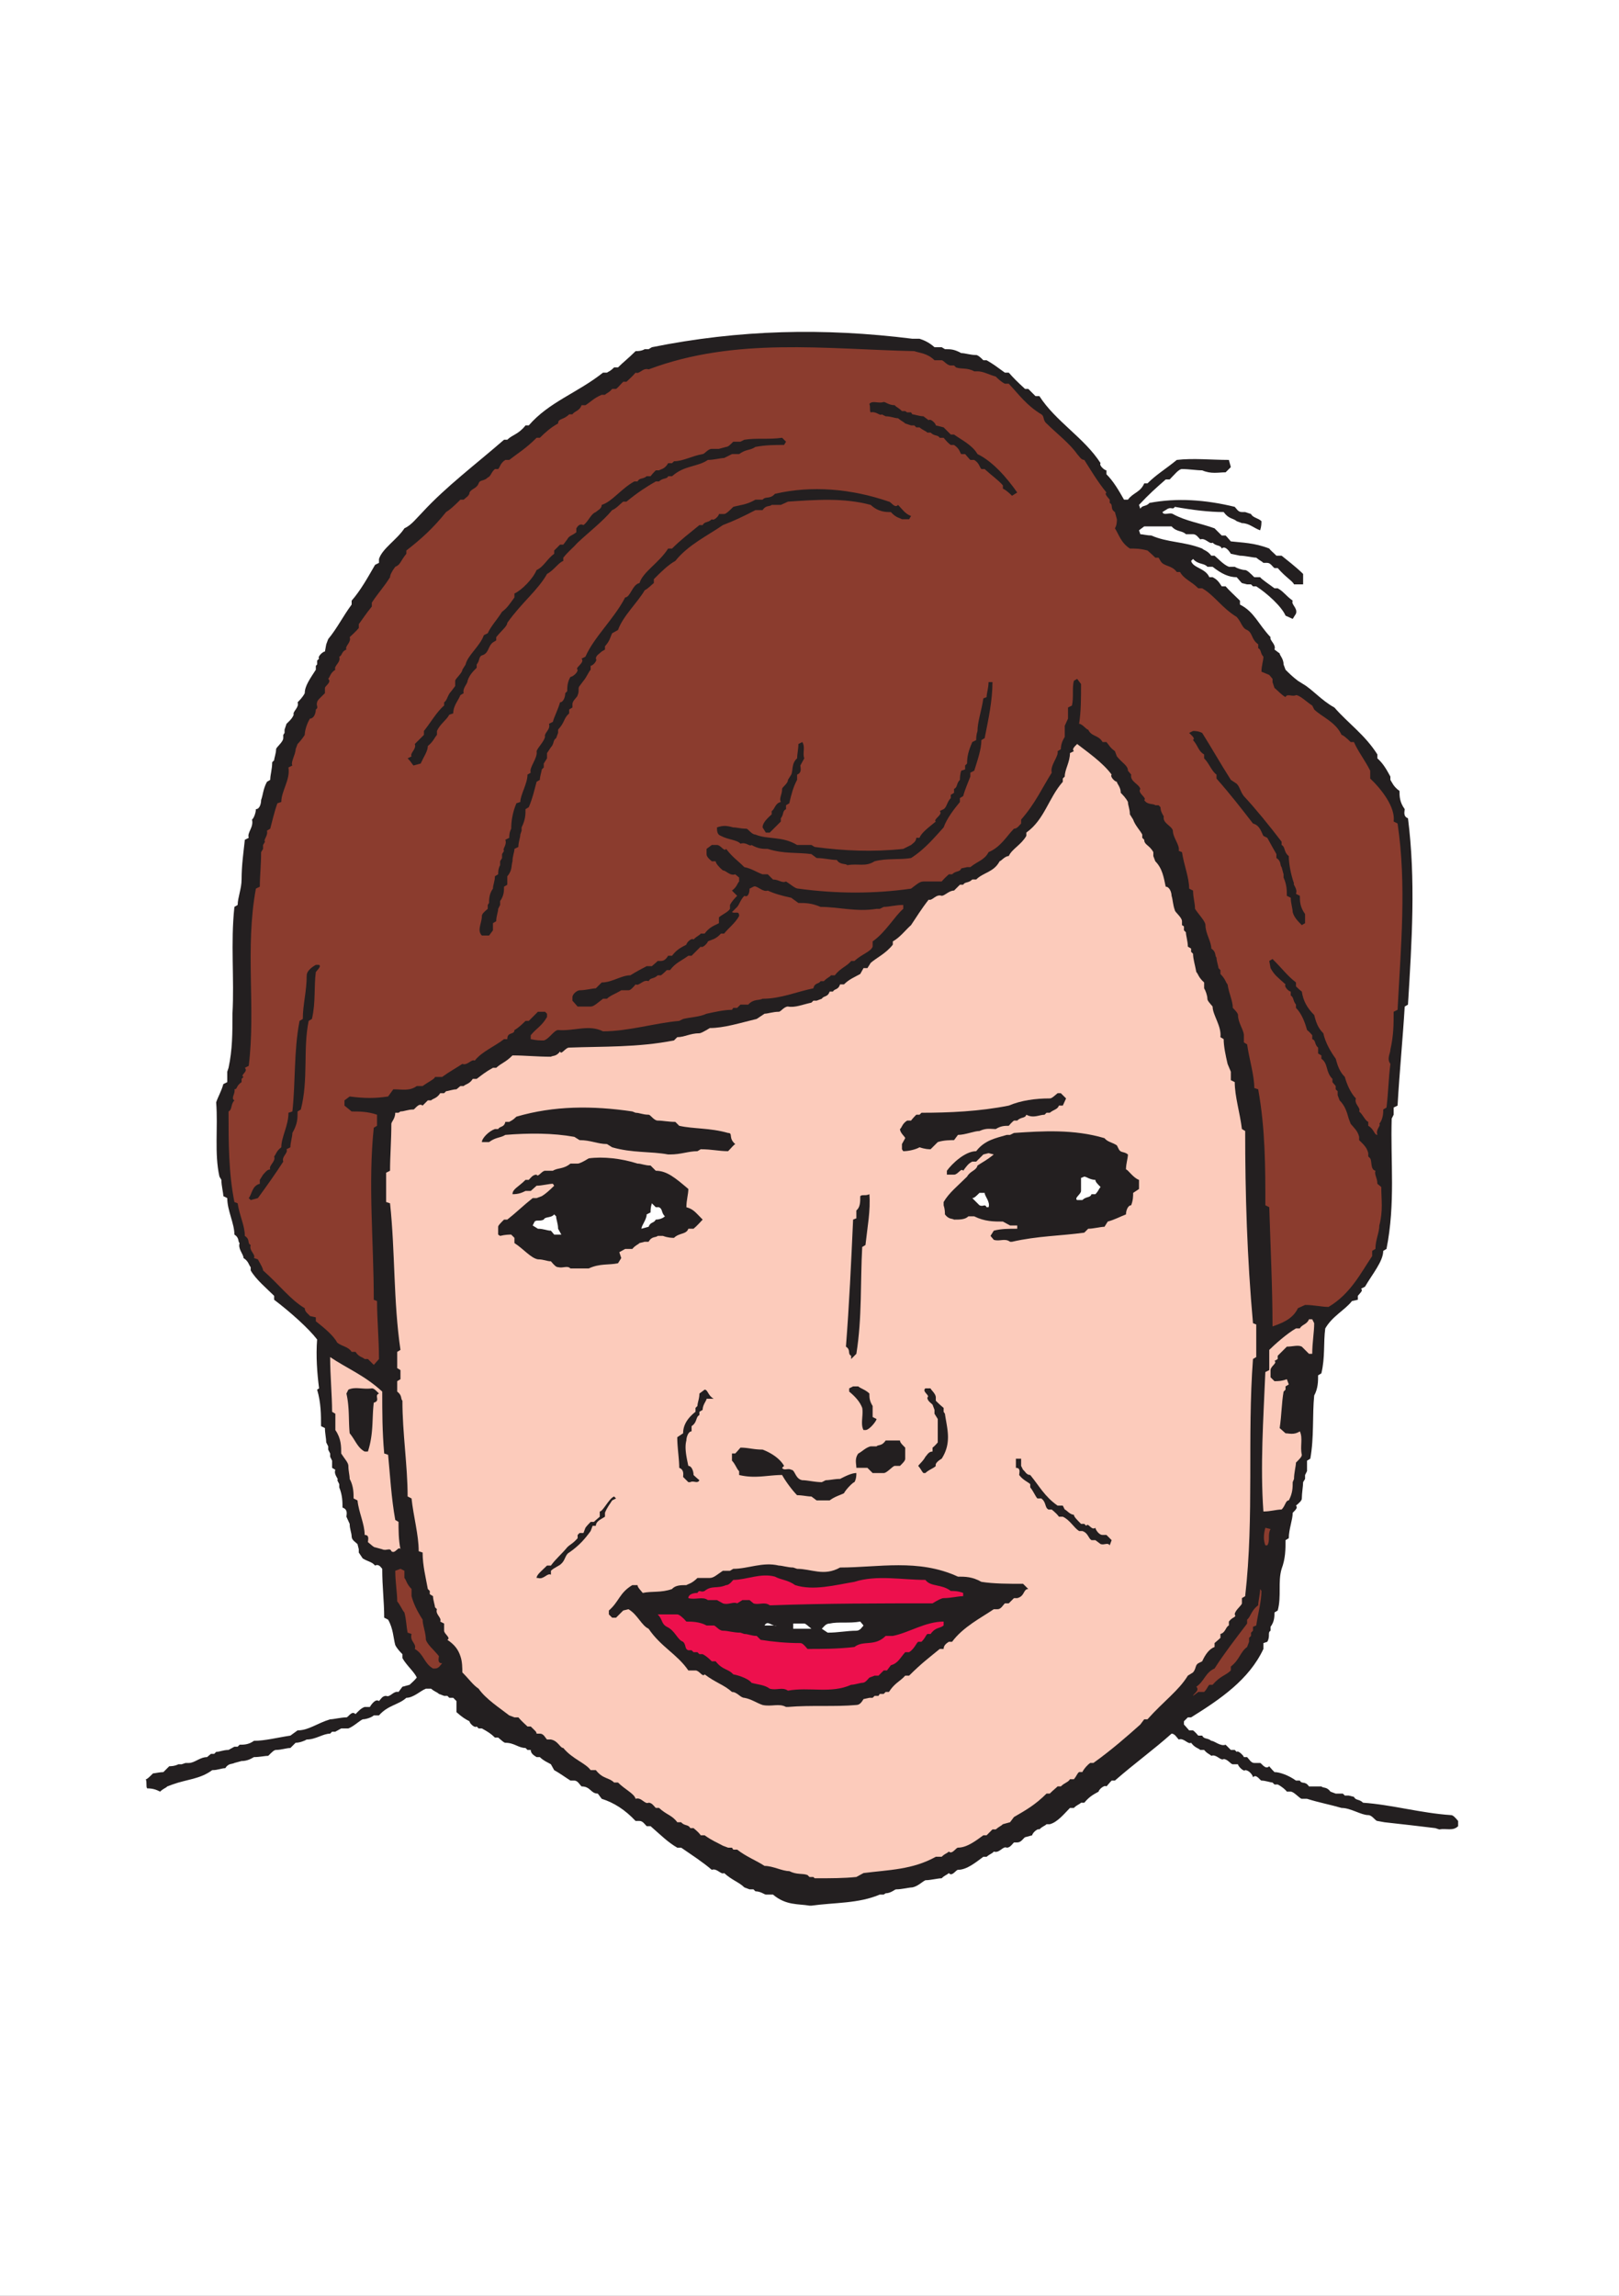
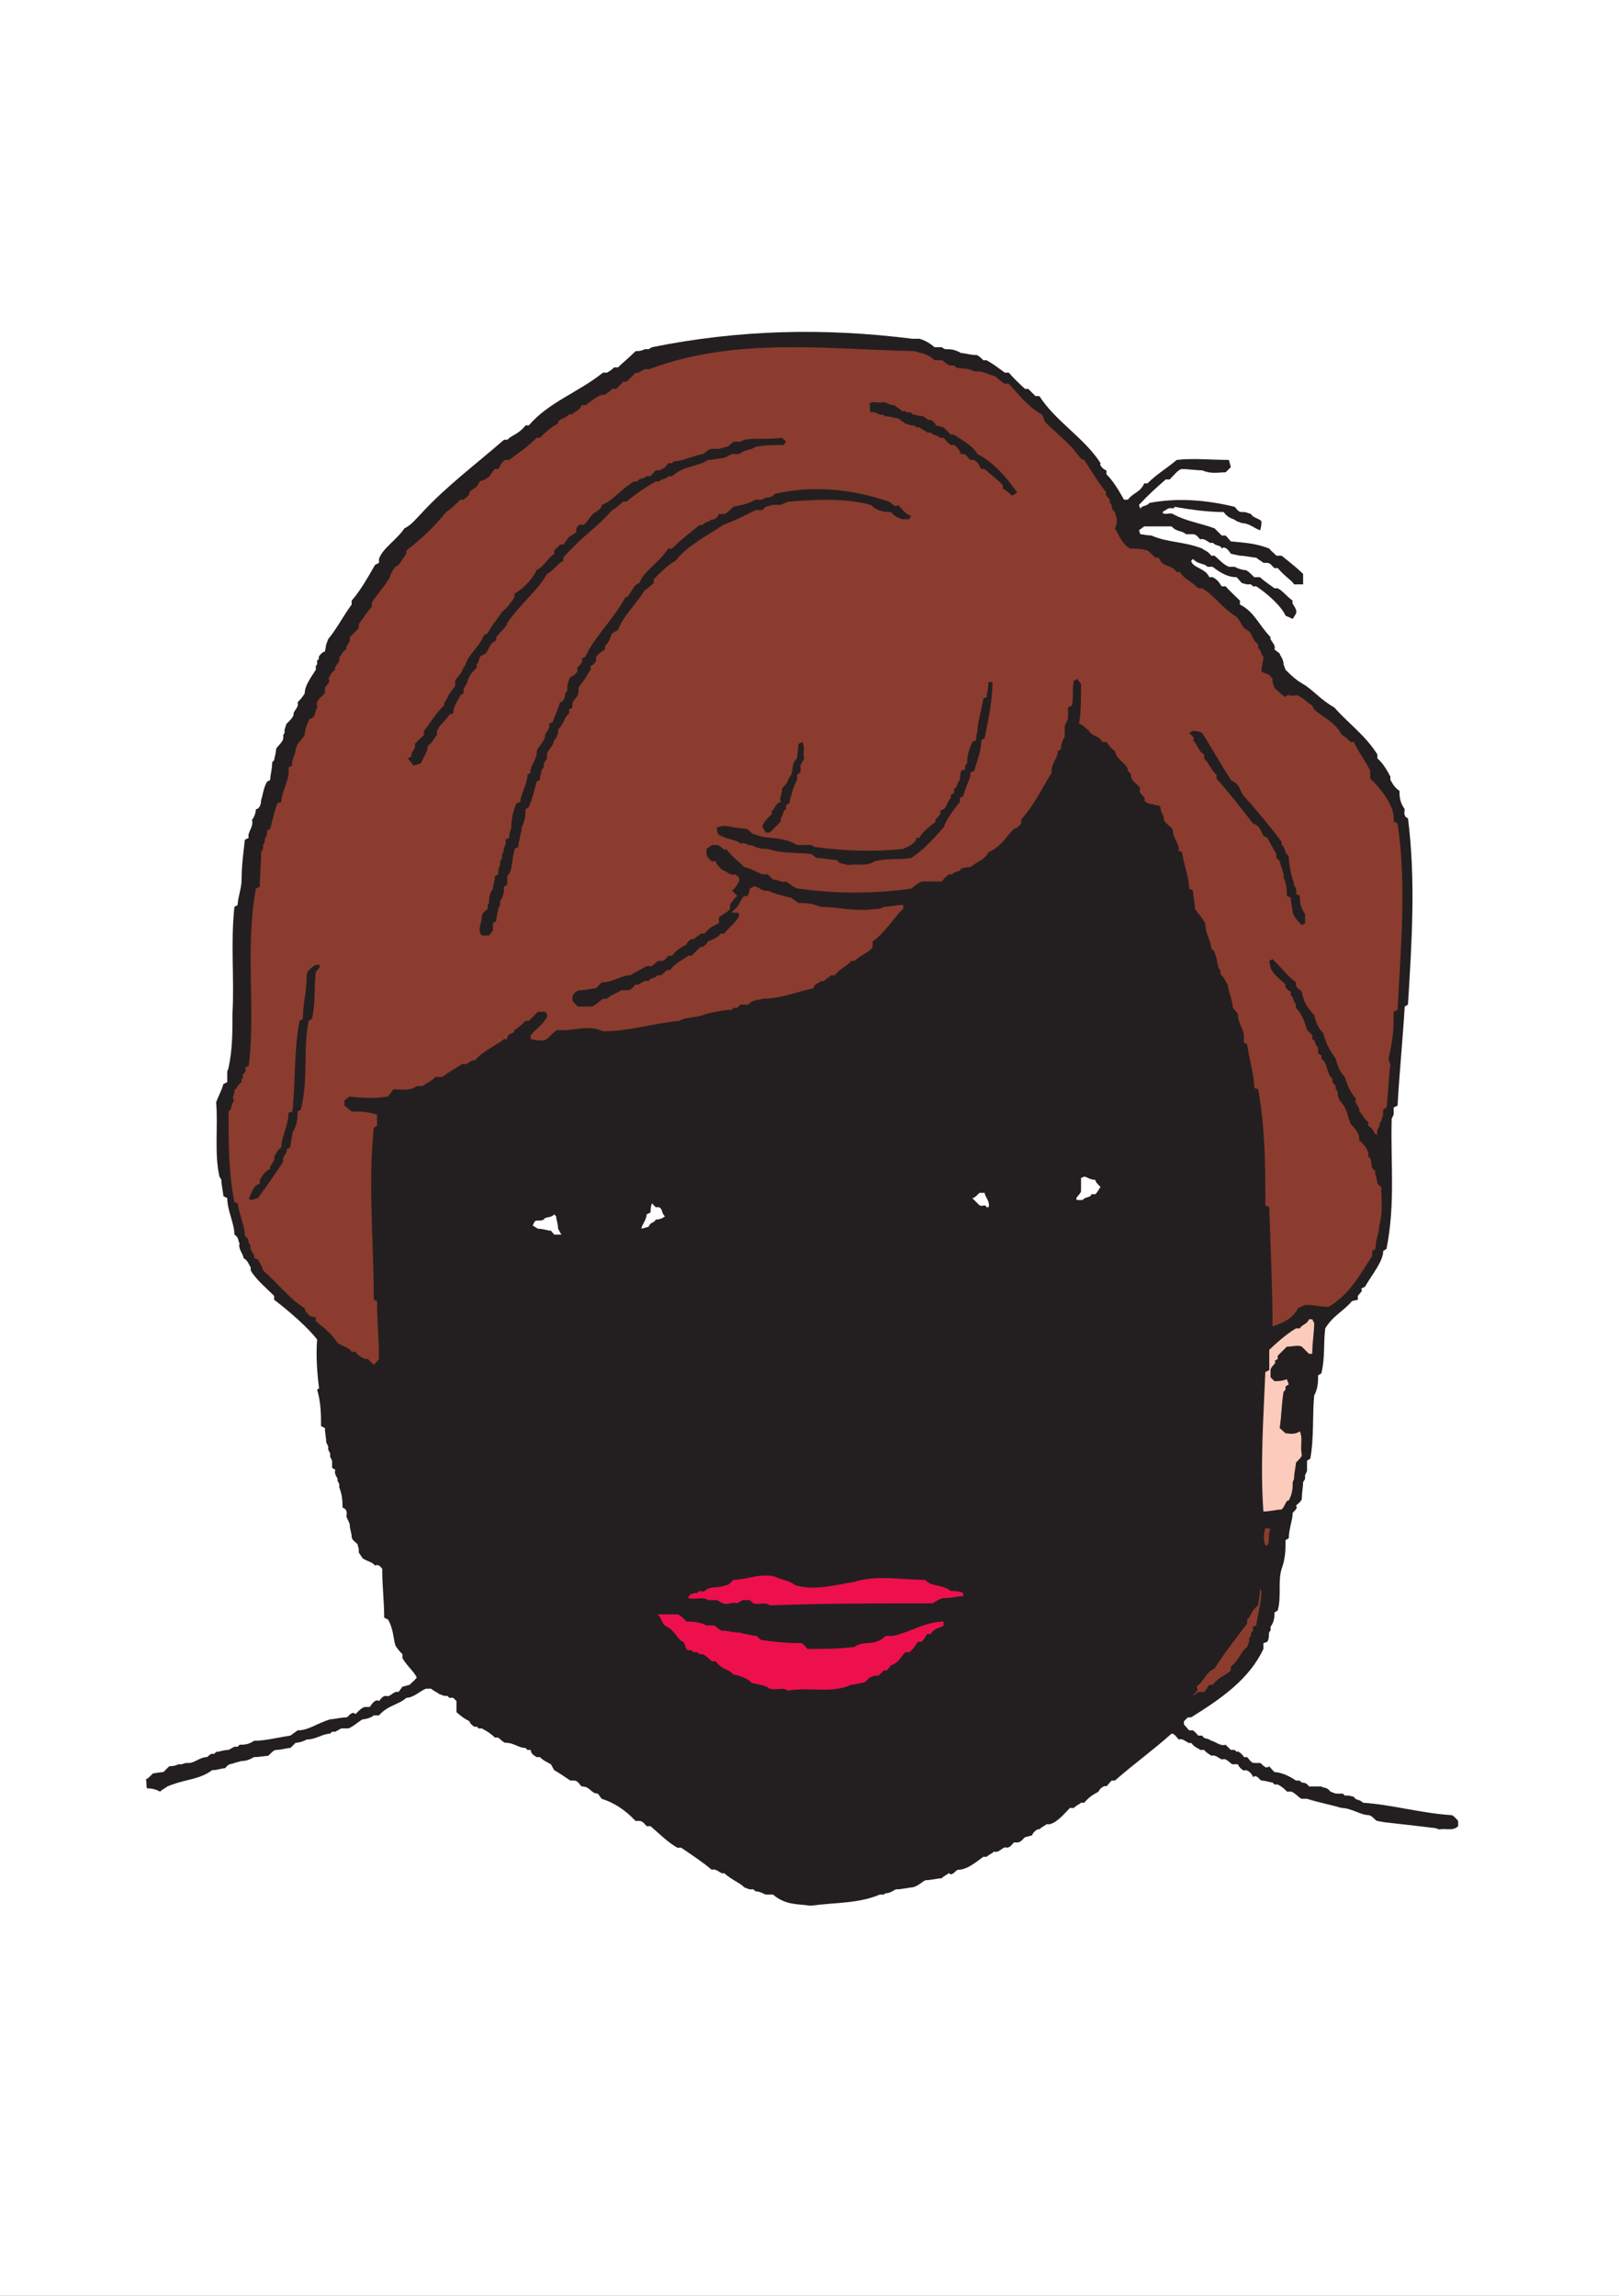
<svg xmlns="http://www.w3.org/2000/svg" width="594" height="842">
  <rect width="100%" height="100%" fill="#333333" stroke="none" />
  <path fill="#fff" d="M0 842h594V0H0Zm0 0" />
  <path fill="#231f20" fill-rule="evenodd" d="M296.988 698.895c-4.062-.715-8.601 0-13.383-4.063h-2.625c-.48 0-1.914-1.195-3.824-1.195l-.719-.715h-1.433l-1.91-.719c-1.91-1.91-4.54-2.629-7.407-5.258-1.195.72-2.628-1.91-4.539-1.191-3.347-2.867-7.41-5.496-11.23-8.125h-1.434c-3.347-1.91-5.976-4.54-9.797-7.887h-1.433c-.719-.715-1.434-1.91-2.629-1.91h-1.434c-3.824-4.062-7.886-6.691-12.425-8.125l-1.434-1.91c-2.629 0-2.629-2.629-5.973-2.629-.718-.715-1.433-2.148-2.629-2.148h-1.433c-1.91-1.196-3.824-2.63-5.973-3.825l-1.195-2.148c-.719-.48-2.629-1.195-4.063-2.633h-1.195c-.715-.476-2.148-1.191-2.148-2.629h-1.196l-.718-.715c-2.625 0-4.063-1.91-7.407-1.91-.476 0-1.195-.719-2.629-1.914h-1.195c-1.433-1.433-2.629-2.148-4.777-3.344h-1.196l-.714-.715c-.72.715-2.63-1.195-2.63-1.914-1.433-.714-2.628-1.433-4.78-3.343v-4.063l-1.192-1.195h-1.434l-.718-.719h-1.196l-1.91-.715c-.719-.715-1.433-.715-2.867-1.91h-1.91c-1.914.715-4.543 3.344-7.168 3.344-2.871 2.629-6.691 2.629-10.04 6.453h-1.91c-.714.715-2.866 1.434-4.062 1.434-1.433.714-3.344 2.629-5.258 3.343h-2.629l-2.148 1.196h-1.195l-.715.715c-2.629 0-5.258 2.152-8.602 2.152-.718.476-2.629 1.195-4.062 1.195l-1.914 1.91c-1.434 0-3.344.715-5.254.715-.719 0-1.434.719-2.867 2.153-1.196 0-3.106.476-5.258.476-1.195.719-2.629 1.438-4.54 1.438l-2.628.714c-.719.48-2.152 0-3.348 1.91-1.433 0-2.625.72-4.777.72-4.54 3.343-9.317 3.343-14.574 5.257l-1.91.715c-.72.719-1.438.719-2.63 1.91-1.433-.715-2.628-1.191-4.78-1.191-.477-.719 0-2.153-.477-3.348.476 0 1.195-.715 2.629-2.148.476 0 2.629-.48 3.82-.48l2.152-2.15c.477 0 1.91 0 3.344-.714h1.195l1.434-.48h1.195c2.153 0 4.063-2.153 6.692-2.153l1.433-1.191h1.196l.714-.72c1.196 0 2.63-.718 4.54-.718l2.152-1.191h1.195l.715-.719c1.434 0 3.348 0 5.258-1.434 4.062 0 8.601-1.195 13.379-1.91l2.629-1.914c4.062 0 7.168-2.625 11.949-4.058 1.191 0 4.058-.72 5.973-.72.714 0 1.91-2.628 3.343-1.194.72-.715 1.914-2.149 3.344-2.625h1.914s1.91-3.348 3.344-2.153c.719-.719 1.195-1.914 2.629-1.914 1.433.719 2.629-1.91 4.539-1.43l1.433-1.914 2.63-.714c.718-.72 1.433-1.196 2.628-2.63-.715-1.91-3.82-4.538-5.258-7.167v-1.434c-.714-.719-1.91-1.91-2.628-3.348-.715-2.625-.715-5.972-2.625-9.316l-1.434-.719c0-5.972-.719-11.23-.719-17.918-.476-.48-1.195-1.914-2.629-1.195-1.191-1.434-2.629-1.434-4.539-2.629l-1.433-2.148v-1.196l-.477-1.914c-.719-.715-2.152-1.433-2.152-2.867 0-1.195-.715-2.629-.715-4.539l-1.195-2.629c0-.715.714-2.629-1.434-3.344 0-1.914 0-4.539-1.195-7.406v-1.195l-.715-1.434c.715-.48-1.438-1.914-.719-3.824l-1.195-.715V535.7l-.715-1.433v-1.196l-.719-1.433v-1.196l-.715-1.433c0-1.434-.48-3.348-.48-5.258l-1.434-.715c0-4.062 0-8.601-1.433-13.383l.718-.476c-.718-5.496-1.195-11.946-.718-17.922-3.106-4.063-9.797-10.035-15.77-14.574v-1.434c-2.629-2.629-6.691-5.973-8.601-9.32v-1.196c-.715-.714-.715-2.148-2.63-3.343 0-1.434-2.148-3.344-1.433-5.496-.715-.477 0-1.91-1.91-3.106 0-4.062-2.629-8.84-2.629-13.379l-1.434-.718c0-1.196-.718-3.825-.718-5.973l-.715-1.195c-1.91-8.602-.477-17.922-1.196-27.239.72-2.152 1.91-4.062 2.63-6.691l1.433-.719v-3.82l.477-1.434c1.433-6.691 1.433-12.664 1.433-19.832.719-12.664-.715-26.047.719-39.187l1.195-.715c0-2.63 1.434-5.977 1.434-9.32 0-5.258.715-10.036 1.195-14.575l1.434-.718c-.719-1.91 1.91-3.82 1.191-6.692.719-.476 1.434-2.625 1.434-3.82 1.437 0 1.914-2.153 1.914-3.348.715-1.91.715-4.058 2.148-6.687l1.196-.72c0-1.91.718-3.82.718-6.448l.715-.72c0-.714.719-2.628.719-4.062 0-.714 2.629-2.628 2.629-4.062v-1.191l.476-.72v-1.195l.715-2.148c.719-.719 2.153-1.91 2.63-3.348-.477-1.195 2.151-2.629 1.433-4.539.718-.715 1.914-1.91 2.629-3.343 0-2.63 1.91-5.258 4.062-8.602v-1.434l.477-.48v-1.434l.718-.715c-.718-.718 1.434-2.628 2.149-2.628l.48-2.63.715-1.91c3.348-4.062 5.258-8.124 8.602-12.664v-1.433c3.347-3.824 5.972-8.602 8.601-13.145l1.434-.715v-1.433c1.195-3.824 6.691-7.168 9.32-11.23 2.63-1.196 4.54-3.825 6.692-5.973 8.601-9.32 19.113-17.203 29.867-26.524h1.195c1.91-1.91 4.063-1.91 6.688-5.257h1.195c7.406-8.598 17.922-11.946 27.238-19.352h1.434c.719-.48 1.195-.48 2.629-1.914h1.433c1.914-1.91 3.825-3.344 6.453-5.973.715 0 2.149 0 3.344-.715h1.434l1.195-.718c32.02-6.45 63.082-7.168 95.578-3.106h2.625c1.438.477 3.348 1.195 5.496 3.106h2.63l1.195.718c2.152 0 3.343 0 5.972 1.434 1.434 0 3.348.715 5.496.715.48 0 1.196.476 2.63 1.914h1.194c2.149 1.191 4.063 2.625 6.692 4.539h1.433c1.91 2.148 3.106 3.344 5.973 5.973h1.195c.715.714 1.43 1.433 2.625 2.629h1.438c5.973 9.316 16.484 15.292 22.46 24.609-.718.719 1.43 2.629 2.15 2.629v1.433c2.628 2.63 4.538 5.973 6.449 9.32h1.433c1.914-2.628 4.543-2.628 5.977-5.976h1.191c3.348-3.344 6.692-5.254 10.754-8.601 5.973-.715 12.664 0 19.117 0l.715 2.628-1.91 1.915c-2.629 0-5.258.714-8.602-.72-2.152 0-4.78-.476-7.41-.476-1.191 0-2.625 1.91-4.539 3.82h-1.433c-3.82 3.348-5.973 5.258-9.797 9.32l.48 1.434c.715-1.433 2.149-.714 3.344-2.152 10.035-1.91 20.55-1.191 31.3 1.438.72.714 1.196 1.91 2.63 1.91h1.195l2.148.715c.719 1.433 2.63 1.433 3.825 2.629 0 .718 0 1.914-.477 3.347-2.152-.719-4.063-2.629-6.691-2.629l-1.91-.718c-1.434-1.196-2.868-.715-4.782-3.344-5.254 0-11.23-.715-17.918-1.91-.719 1.195-1.195 0-2.629.714l-1.914 1.196c.48 1.433 2.63 0 3.824.715 4.782 2.629 10.036 3.347 15.293 5.257.715.72 1.434 1.434 2.63 2.63h1.433s.715.714 1.91 2.152c4.063.476 8.602.476 14.098 2.625.476.718 1.195 1.195 2.629 2.629h1.91c1.433 1.195 5.258 4.062 7.886 6.691v3.824h-3.343c-.48-1.195-3.11-2.629-5.977-5.976h-1.191c-.719-.477-1.438-1.91-2.63-1.91h-1.433c-.718-.715-1.195-.715-2.629-1.91-1.195 0-4.062-.72-5.972-.72l-3.348-.714s-1.91-3.348-3.344-1.914c-.476-1.434-1.914-.715-3.343-2.149-1.196.715-2.63-1.914-4.543-1.195-.715-.719-1.434-1.91-2.63-1.91h-2.624c-1.438-1.434-3.348-.719-5.258-2.867h-10.035l-1.914 1.433.48 1.434c.715 0 2.625.476 4.063.476 5.972 2.63 11.945 2.153 18.636 4.778.715.718 1.91.718 3.344 2.629h1.195c1.434 1.195 3.344 3.343 5.258 4.062h2.149c.718.477 2.629 1.195 3.824 1.195.715 0 2.148 1.434 3.344 2.63h2.152c.477.714 3.344 2.628 5.258 4.062h1.191c2.153 1.191 2.867 2.629 5.496 4.539-.715 1.433 1.914 2.629 1.196 4.777l-1.196 1.91-2.629-1.191c-1.433-3.348-6.687-8.125-10.75-10.754h-1.195l-.719-.715h-1.433l-1.91-.48s-.715-.715-1.91-2.149c-2.868 0-5.497-1.195-8.84-3.824h-1.915c-1.195-1.434-3.343-.719-5.257-2.867l-.715.719c.715 2.625 5.258 2.625 6.691 5.972h1.196c1.43.715 2.148 1.434 3.343 3.344h1.434c1.195 1.434 3.344 3.348 5.258 5.258v1.433c5.254 2.63 6.687 7.168 11.226 11.946-.476 1.195 2.153 2.629 1.438 4.543l1.91 1.43c0 .718 1.434 1.913 1.434 4.062l.714 1.914c1.196 1.195 2.63 2.629 4.543 4.062l1.91 1.192c3.344 1.914 6.692 5.976 11.47 8.601 5.257 5.977 11.23 10.04 15.769 17.207v1.434c2.152 1.91 3.344 4.063 4.777 6.688v1.195c.48.719 1.195 2.629 3.348 4.062 0 1.914 0 4.063 1.91 6.692 0 .715-.715 2.629 1.195 3.344 2.867 22.46 1.434 45.16 0 68.335l-1.195.72c-.715 11.945-1.91 23.894-2.625 36.32l-1.438.714v2.63l-.714 1.433c-.48 15.77 1.433 31.062-1.914 47.789l-1.192.715c0 3.824-4.062 8.601-6.691 13.144l-1.434.715c.719.719 0 1.195-1.195 2.63v1.433l-2.149.476c-2.629 3.348-7.172 5.496-9.797 10.035-.718 5.258 0 10.516-1.433 16.489l-1.195.718c0 2.149 0 4.778-1.434 7.407-.719 7.168 0 15.293-1.434 23.175l-1.195.72v3.82l-.719 1.433v1.434l-.715 1.195c0 1.434-.476 4.063-.476 5.973 0 .718-.719 1.433-2.152 2.629.718.718 0 1.433-1.196 2.628 0 2.63-1.433 5.973-1.433 9.32l-1.196.716c0 3.347 0 6.691-1.433 10.515-1.434 4.778 0 10.035-1.434 15.29l-1.191.718c0 1.434 0 3.344-1.438 5.258v1.433c-1.191.715 0 1.91-1.191 4.06l-1.434.48v2.152c-5.258 11.226-15.77 18.394-26.523 25.086h-1.195l-1.434 1.433v1.196s.719.718 1.91 2.148h1.434s.718.48 1.914 1.914h1.433c.715 1.434 1.91.715 3.344 1.91 1.195 0 3.348 2.153 5.258 1.434l1.91 1.91h1.434l.718.719c.477-.719 2.625 1.433 2.625 1.91h1.196c.718.719 1.433 2.152 2.629 2.152h2.152c.477 0 1.91 2.63 3.344 1.196 0 0 .476.715 1.914 2.148 1.91 0 5.254 1.195 7.883 3.11h1.433c.719 1.433 1.91 0 3.344 2.148h4.543c.715.719 1.91 0 3.344 1.91l1.91.719h2.629l.718.715h1.434l1.91.48c.719 1.434 1.91.715 3.348 2.149 10.512.718 21.262 3.824 32.254 4.543.719 0 1.433.714 2.629 2.148v1.91c-1.91 1.914-4.301.719-6.93 1.195l-1.434-.476c-5.972-.719-11.945-1.434-18.636-2.152l-2.63-.477c-.714 0-1.91-2.148-3.343-2.148-2.629 0-6.453-2.63-9.797-2.63-4.062-1.195-8.125-1.913-12.664-3.347h-1.91c-.719 0-2.867-2.629-4.063-2.629h-1.433c-.48-.715-1.914-1.91-3.348-2.625h-1.191l-.719-.719c-.719 0-2.629-.714-4.062-.714-.477 0-1.91-2.63-3.106-1.196 0-.719-1.434-2.629-2.867-2.629-.48.715-2.63-1.433-2.63-2.148h-1.91c-.718 0-1.913-1.914-3.347-1.914-1.191.719-2.629-1.91-4.539-1.196-.715-.714-1.434-.714-2.629-2.152h-1.433c-.715-.715-1.91-.715-3.344-2.625-1.195.715-2.63-1.914-4.54-1.195-.718-.719-1.433-2.153-2.628-2.153-6.692 5.973-13.383 10.754-20.79 17.208h-1.195s-.714.714-1.91 2.148c-.718-.715-2.867 1.195-2.867 1.91-1.195.719-3.105 1.434-5.258 4.063h-1.195c-.715.718-1.434.718-2.629 1.914h-1.433c-1.91 1.91-4.54 5.254-7.407 5.972h-1.191c-.719.715-1.438.715-2.63 1.91-.718-.476-2.632 1.434-2.632 2.153l-2.625.715c-.719.48-1.433 1.914-2.867 1.914h-1.195c-.72.715-1.434 1.91-2.63 1.91-1.433-.719-2.628 2.148-4.777 1.433-.48.715-1.195.715-2.629 1.91h-1.195c-2.629 1.915-5.973 4.782-9.32 4.782-.715 0-2.149 2.629-3.344 1.191-.715.72-1.433.72-2.629 1.914-1.433 0-4.062.715-5.972.715-1.434.719-2.63 2.153-4.778 2.63-1.195 0-3.824.718-5.976.718-.477 0-1.91 1.433-3.82 1.433l-.72.477h-1.433c-7.883 3.348-16.484 2.867-25.09 4.063h-.715" />
-   <path fill="#fccbbb" fill-rule="evenodd" d="m298.898 688.86-.476-.477h-1.434l-.718-.719c-1.91-.719-3.82 0-6.688-1.434-2.629 0-5.977-1.91-9.082-1.91-2.867-1.914-6.687-3.347-10.035-5.976h-1.434l-.476-.715h-1.434l-1.91-.719c-2.152-1.191-4.063-1.91-6.691-3.82h-1.434c-.48-.719-1.195-1.434-2.629-2.63h-1.195c-.715-1.433-2.153-.718-3.344-2.151h-1.434c-1.914-2.625-3.824-2.625-6.691-5.254h-1.195c-.715-.72-1.434-1.914-2.63-1.914-1.433.718-2.628-2.149-4.777-1.434-.476-1.91-3.824-3.344-6.453-5.973h-1.433c-1.91-1.91-4.063-1.195-6.692-4.539h-1.91c-1.91-2.629-6.687-4.062-10.035-8.125-1.195 0-1.91-2.629-4.54-3.105h-1.433c-.718-.719-1.195-2.152-2.629-2.152h-1.195c0-.715-.715-1.196-2.148-2.625h-1.196c-.718-.72-2.152-1.915-3.343-3.348h-1.438l-1.91-.715c-3.344-2.629-8.602-5.977-11.23-9.797-2.149-1.433-3.344-3.348-5.973-5.973 0-1.433 0-4.062-.719-5.976-.715-2.149-1.91-4.063-4.777-5.973 1.433-.715-1.196-2.148-1.196-3.343v-2.63l-1.433-.718c.719-1.434-1.91-2.625-1.195-4.54l-.715-.714c0-.719-.72-2.629-.72-4.063l-1.19-.718v-1.196l-.72-.714c-.714-4.063-1.91-8.602-1.91-13.38l-1.433-.48c0-5.972-1.914-12.664-2.629-19.355l-1.433-.715c0-11.23-1.915-23.18-1.915-35.125-.714-.719 0-1.91-1.91-3.344v-3.824l1.196-.719v-3.344l-1.196-.714v-5.973l1.196-.719c-2.63-17.922-1.914-35.84-3.825-53.762l-1.433-.476v-10.754l1.433-.715c0-5.258.48-11.23.48-17.207 0-.715 1.43-1.91 1.43-4.059h1.196l.719-.48c1.433 0 2.629-.715 4.777-.715.48 0 1.914-2.629 3.348-1.433 0 0 .476-.48 1.91-1.914h1.195c.715-.715 2.149-.715 3.344-2.63h1.433l.72-.714c.476 0 2.628-.715 3.82-.715l1.433-1.195h1.195c.72-.72 2.153-.72 3.348-2.63h1.434c1.91-1.433 3.343-2.628 5.972-4.062h1.196c2.148-1.914 3.343-1.914 5.972-4.539 4.778 0 8.84.477 14.098.477.715-.477 1.91 0 3.344-1.91.48 1.433 1.914-1.434 3.347-1.434 12.422-.48 25.086 0 38.47-2.629l1.194-1.195c2.625 0 4.778-1.434 8.121-1.434.48 0 1.915-.719 3.825-1.914 5.258 0 11.23-1.91 17.203-3.344l2.867-1.91c1.195 0 3.105-.719 5.258-.719.719 0 1.91-1.91 3.344-1.91 2.628.477 5.257-.719 8.601-1.433l.719-.715h1.195l1.91-.719c.72-1.195 2.153-.476 2.868-2.629h1.195c.719-1.195 1.91-.476 2.629-2.629h1.433c1.91-1.91 3.825-2.629 5.973-3.82l1.195-2.152h1.434l1.195-1.91c2.149-1.915 5.496-3.348 8.121-6.692v-1.195c2.63-1.434 4.543-4.063 6.692-5.973 1.914-2.867 3.824-5.973 6.453-9.32 1.433.48 2.629-2.149 4.777-1.434 1.196 0 2.63-1.91 4.54-1.91 0 0 .718-.719 2.152-2.148h1.195c.715-1.196 1.91-.48 3.344-1.915h1.433c2.63-2.628 6.453-2.628 8.602-6.69.48 0 1.914-1.911 3.347-1.911 1.192-2.629 4.54-4.063 6.45-7.406v-1.196c6.691-4.78 8.125-12.664 13.383-18.636v-1.196l.714-.718c0-2.625 1.91-5.254 1.91-8.602l1.434-.715c-.715-.719 0-1.433 1.195-2.629 3.348 2.63 9.32 6.692 12.664 11.23-.714.716 1.196 2.63 1.915 2.63 0 .715 1.433 1.91 1.433 4.062.715.715 1.91 1.91 2.625 3.344 0 1.195.719 2.629.719 4.539l1.195 1.91c.715 2.152 2.63 4.063 3.344 5.496v1.196l.719.718c0 1.91 1.91 1.91 3.343 4.54v1.433l.72 1.91c2.624 2.629 3.105 5.977 3.82 9.32 1.433 0 2.152 2.153 2.152 3.344.476 1.434.476 3.348 1.195 5.258 0 .719 2.625 2.629 2.625 4.062v1.434l.719.477v1.433l.719.719c0 1.195.714 3.344.714 5.258l1.196.715v1.195l.715.715c0 1.914.718 4.062 1.195 6.691.719.719.719 1.91 2.867 3.824v2.149c.48.719 1.195 2.629 1.195 3.824 0 .719.72 1.434 1.915 2.867 0 3.106 3.343 7.168 2.867 11.23l1.191.716c0 2.628.719 5.976 1.434 9.082l1.195 2.867v3.105l1.434.715c0 5.258 1.914 11.234 2.629 17.207l1.195.715c0 23.18.715 46.594 2.867 70.488l1.195.477v11.949l-1.195.715c-2.152 28.676.477 57.824-2.867 86.976l-1.195.715v1.914c0 .715-2.63 2.625-2.63 4.063.72 1.191-.714.715-2.148 2.625v1.433c-1.195.48-1.195 2.63-3.105 3.11v1.433s-.719.715-2.153 1.91v1.434c-1.91.719-3.343 2.63-4.539 5.258l-1.433.715c-1.196.719-.719 1.914-1.914 3.347l-1.91 1.192c-3.344 5.496-8.84 9.32-14.817 16.012h-1.191l-1.434 1.91c-4.543 4.062-10.516 9.316-17.207 14.097h-1.191c-.72.48-2.153 1.91-2.868 3.344h-1.195c-.719.48-.719 1.195-1.914 2.63h-1.434c-.714 1.194-1.91 1.194-3.343 2.628h-1.196c-.714.719-1.433 1.195-2.867 2.629h-1.191c-4.067 4.062-7.41 5.973-11.95 8.601l-1.433 1.91-2.629.72c-.715.714-1.195.714-2.629 1.91h-1.195s-.715.718-2.149 2.152h-1.195c-2.629 1.91-5.973 4.539-9.32 4.539-.715 0-2.149 2.629-3.344 1.434-.715.714-1.434.714-2.629 1.91h-2.148c-8.602 4.78-17.203 4.78-26.524 5.972l-2.629 1.438c-4.539.476-9.32.476-14.574.476h-.719" />
  <path fill="#231f20" fill-rule="evenodd" d="M288.387 626.02c-2.63-1.434-5.258 0-8.602-.72-2.152-.714-4.062-2.152-6.691-2.628-1.434 0-2.63-2.149-4.54-2.149-2.866-2.628-5.976-3.347-10.034-6.453-.72 1.196-1.915-1.433-3.348-1.433h-2.625c-4.063-5.973-10.04-8.602-14.578-15.293-2.63-1.196-4.063-5.254-7.407-7.168l-1.91.476c-.718.72-1.433 1.438-2.629 2.63h-1.433l-1.195-1.192v-1.438c3.824-3.343 3.824-6.449 8.601-9.316h1.91c0 .715.719 1.434 1.914 2.867 3.344-.719 6.688 0 10.75-1.433 1.196-1.434 3.348-1.434 5.258-1.434.719-.477 1.91-.477 4.063-2.629h4.539c1.433 0 2.629-1.195 4.78-2.629h2.626l1.195-.715c5.496 0 10.754-2.629 16.727-1.195 1.195 0 3.344.715 5.258.715l1.433.48c5.254 0 9.797 2.867 15.77-.48 14.097 0 28.672-3.344 43.246 3.347 2.629 0 5.258 0 8.601 1.91 4.543.72 10.04.72 15.293.72l1.914 1.91c-1.914 0-1.195 2.628-4.062 3.343h-1.195s-.72.719-1.91 1.914h-1.434c-.719.715-1.434 2.149-2.629 2.149h-1.434c-4.543 3.105-11.23 6.453-15.293 11.945h-1.195c-.715.48-1.91 1.195-1.91 2.633h-1.434c-4.062 3.344-6.691 5.254-11.23 9.793h-1.434c-1.914 2.152-3.824 2.629-5.972 5.976h-1.196l-.718.715h-1.434l-.477.715h-1.433l-.719.719h-1.191l-2.153.476c-.476.72-1.195 2.153-2.629 2.153-7.882.719-16.488 0-25.09.719h-.714" />
  <path fill="#8b3c2e" fill-rule="evenodd" d="M437.723 621.953c0-.715 2.629-1.91 1.195-3.344 2.867-1.91 3.348-5.254 6.691-6.687 3.344-5.258 7.407-10.516 11.946-16.488V594c1.433-1.195 1.433-3.348 4.062-5.258 0-1.433.719-4.062.719-5.972l.476.714c0 3.825-1.195 7.887-1.91 12.664l-1.195.48v1.434l-.719.715v1.196l-.715.718v1.43l-.718 1.914c-2.625 1.91-2.625 4.54-5.973 7.168v1.434c-1.91 1.91-3.82 1.91-6.687 5.258h-1.196c-.719.714-.719 1.433-1.914 2.628h-2.148l-1.914 1.43" />
  <path fill="#ed104d" fill-rule="evenodd" d="M289.102 620.043c-2.149-1.434-4.063 0-6.688-.715-1.914-1.433-4.062-1.433-6.691-2.152-.72-1.196-4.063-2.63-6.692-3.106-1.91-2.148-3.82-1.433-6.453-4.777h-1.43c-.718-.719-1.914-1.914-3.347-2.629h-1.196l-.714-.719h-1.434l-.719-.715h-1.191c-1.438-.476-.719-1.914-1.914-3.109-2.149-.715-2.867-4.058-5.973-5.492-2.152-1.195-1.433-2.629-3.344-4.54h7.168c.715 0 2.149 1.192 3.344 2.626 1.91 0 4.777 0 7.406 1.433h2.63c.714 0 1.91 1.915 3.347 1.915 1.91 0 3.82.714 6.45.714l1.433.48c1.433 0 2.629.716 4.539.716l1.433 1.433c4.54.715 9.32 1.196 14.579 1.196.714 0 1.433.714 2.625 2.152 5.257 0 11.23 0 17.207-.719 3.343-2.629 7.406 0 11.468-4.062h2.625c5.977-1.196 11.95-5.258 18.64-5.258v1.433c-1.433 1.196-2.866.48-4.78 3.11h-1.196c-.714.715-.714 1.433-2.148 2.863h-1.195c-.715.48-1.434 2.633-3.344 3.824h-1.434c-1.914 2.153-2.629 4.063-5.258 4.782l-1.433 1.91h-1.195s-.715.718-1.91 1.91h-1.434l-1.91.719c-.72.714-1.438 1.91-2.63 1.91-.718 0-2.866.719-4.062.719-7.41 3.343-15.293.714-23.18 2.148" />
-   <path fill="#8b3c2e" fill-rule="evenodd" d="M158.879 611.922c-3.344-1.914-3.344-5.258-6.688-7.168.715-2.152-1.914-2.633-1.195-5.496l-1.434-.48c-.476-2.15-.476-4.778-1.195-7.407-.719-.719-1.433-2.629-2.629-4.062 0-3.106-.718-7.168-.718-11.23l1.914-.716 1.433.715v2.629c.719.719.719 2.152 2.63 4.063v2.628c.714 2.63 1.91 5.254 4.062 8.602 0 2.148 1.195 4.777 1.195 7.406.715 1.91 2.625 3.348 4.777 5.973 0 .719-.719 2.629 1.196 2.629-.72.719-1.196 1.914-2.63 1.914h-.718" />
-   <path fill="#fff" fill-rule="evenodd" d="m303.68 598.777-2.153-1.433c.72-.715 1.434-1.91 2.868-1.91 3.105-.72 7.167 0 11.23-.72l1.195 1.434c-.476.48-1.195 1.914-2.629 1.914-3.343 0-6.691.715-10.511.715m-12.664-1.433v-1.91h4.062c.477 0 1.192.714 2.625 1.91h-6.687m-10.516-1.196c1.195-2.148 2.629.48 4.54 0h-4.54" />
  <path fill="#ed104d" fill-rule="evenodd" d="M282.414 588.742c-1.914-1.433-4.062 0-5.976-.715l-1.434-1.195h-2.625l-1.914 1.195c-1.434-.718-3.344.715-5.254 0l-2.152-1.195h-3.344c-1.914-1.434-4.543 0-7.168-.719 0-1.433 1.91-1.91 3.344-1.91.714-1.433 1.195 0 2.629-.719 2.628-2.148 4.539-.714 7.882-2.148.72 0 1.434-.477 2.63-1.91 4.78 0 10.034-2.63 15.292-1.196 2.153 1.196 4.778 1.196 7.406 3.106 6.692 2.148 14.579 0 21.747-1.195 8.12-2.63 17.441-.715 26.043-.715 1.91 2.625 5.972 1.433 9.32 4.058 1.191 0 2.625 0 4.539.72v1.194c-1.914 0-4.54.715-7.168.715-.719 0-2.152.719-4.063 1.914-19.355 0-39.187 0-59.02.715h-.714" />
  <path fill="#231f20" fill-rule="evenodd" d="M196.871 578.707c0-1.195 1.91-2.629 3.824-4.539h1.434c1.91-2.629 3.824-4.063 5.973-6.691 1.195-1.196 1.914-1.196 3.824-3.344v-1.195l.715-.72h1.433l.719-1.91s.477-.714 1.91-2.148h1.195s.715-.719 2.153-1.914v-1.91c1.191 0 3.344-4.781 5.254-5.496l.718.715-1.433.718c-.719 1.196-1.914 2.63-2.63 4.54v1.433l-1.194.719c-.715.476-2.153 1.195-2.153 2.629h-1.191l-.719 1.91c-1.91 2.629-4.062 5.258-7.883 7.887-1.433.714-1.433 2.867-2.867 4.058-.48.719-2.629 1.434-3.824 2.63v1.433c-1.434-.715-2.629 1.914-4.777 1.195h-.48" />
-   <path fill="#fccbbb" fill-rule="evenodd" d="M143.59 568.91c-.48-1.433-1.914 0-3.348-.715l-2.629-.718c-.476 0-1.191-.715-2.629-1.91 0-.72.72-2.63-1.195-2.63 0-4.062-2.148-8.125-2.625-12.664l-1.434-.718c0-1.91 0-4.54-1.433-7.168 0-1.434-.48-2.867-.48-4.778 0-1.195-1.434-2.629-2.63-4.539 0-2.629 0-5.496-2.148-8.601v-5.973l-1.195-.719c0-5.972-.715-13.379-.715-20.07 5.973 4.063 12.66 6.691 19.113 12.664 0 7.406 0 14.574.719 22.7l1.434.476c.714 7.406 1.195 16.008 2.625 23.894l1.195.72c0 2.624 0 6.687.719 10.034-.72-1.433-1.914 1.91-3.344.715" />
  <path fill="#231f20" fill-rule="evenodd" d="M407.14 566.762c-.718-1.196-1.913 0-3.343-.48l-1.914-1.434h-1.434c-1.195-.715-1.195-2.63-3.344-3.344h-1.195c-1.914-1.195-3.348-4.063-5.973-5.258h-1.433c-.48-.715-1.195-1.433-2.629-2.629h-1.195c-1.434-.715-.715-2.629-2.63-4.062h-1.433c-.719-.715-1.433-2.625-2.629-4.059v-1.195c-.715-.719-2.629-1.434-4.062-3.348 0-.715.719-2.625-1.196-2.625v-3.348h1.915v2.63l.714 1.433c.72.477 1.196 1.91 2.63 1.91 3.347 4.063 5.257 7.887 10.034 11.23h1.914l.715 1.434c.48 0 1.91 1.914 3.344 1.914 0 .715 1.195 1.91 2.629 3.344h1.195l.72.719c.714-1.434 1.91 1.91 3.343.715 0 .476 1.195 2.628 2.629 2.628h1.433l1.91 1.91-.714 1.915" />
  <path fill="#8b3c2e" fill-rule="evenodd" d="M464.246 566.762c-.715-1.914-.715-3.824 0-6.453l1.91.476c-1.191 2.153 0 4.063-1.191 5.977h-.719" />
  <path fill="#fccbbb" fill-rule="evenodd" d="M463.531 554.336c-1.195-16.727 0-33.93.715-51.133l1.434-.719v-7.406c1.914-1.914 6.453-5.973 9.797-7.887h1.433c.719-1.433 2.63-1.433 3.344-3.343h1.195l.719 1.433c0 3.348-.719 7.168-.719 11.23h-1.195c-.715-.714-1.434-1.433-2.625-2.628-1.434-.719-3.348 0-5.496 0l-3.348 3.347v1.192l-1.191.719c1.191.714-1.438 1.91-1.438 3.343v2.63l1.438 1.433c1.191 0 2.625 0 4.539-.719l.715 1.914-1.196.719v1.191l-.714.72c-.72 4.062-.72 8.6-1.434 13.378l2.148 1.91c1.196 0 3.11.719 5.258-.715 1.195 2.63 0 5.496.719 8.602 0 .719-.719 1.433-2.152 2.867 0 1.195-.715 3.824-.715 5.973l-.48 1.195c0 1.914 0 4.063-1.434 6.691-1.196 0-1.196 1.91-2.63 3.344-1.91 0-4.062.719-6.687.719" />
  <path fill="#231f20" fill-rule="evenodd" d="m299.617 550.273-1.914-1.433c-1.433 0-3.344-.477-5.254-.477-1.433-1.433-4.062-4.781-5.496-7.41-5.258 0-9.797 1.434-15.77 0v-1.433c-.718-.477-1.433-2.625-2.628-3.82v-2.63h1.195s.715-.718 1.91-2.152c2.867 0 4.777.719 8.125.719 1.91.715 5.973 2.629 7.883 5.972l-.715.72c.715 1.19 2.149 0 3.344.714 1.433 0 1.433 3.344 4.062 3.824 1.91 0 4.54.715 7.168.715l1.434-.715c1.434 0 3.348-.48 5.258-.48 1.433-.715 4.062-2.149 5.972-2.149 0 .715 0 2.149-.714 3.344-.48 0-3.11 2.629-3.825 4.063-1.433.718-3.343 1.195-5.257 2.628h-4.778m-72.879-3.343.48-.72-.48.72m25.809-3.348s-.719-.715-1.914-1.91c0-.719.476-2.629-1.434-3.344 0-3.348-.715-7.41-.715-11.23l2.149-1.438c0-2.625 1.195-5.254 4.539-7.883v-1.433l.719-.715c0-1.195.714-2.633.714-4.543l1.915-1.434c1.195 0 1.195 2.153 3.343 3.344h-2.629c0 .719-1.433 2.152-1.433 4.067l-1.196.714v1.196c-1.433.715-.714 2.629-2.867 4.062v1.91c-1.191 0-1.91 2.153-1.91 3.344-.719 2.629 0 5.977.719 9.32 1.191 0 1.91 1.91 1.91 3.344 0 0 .715.719 2.148 1.914-.714 1.434-2.148 0-3.343.715h-.715m67.617-3.344s-.715-.718-1.91-1.91h-4.063c0-1.433-.714-3.348.72-5.258 1.433-.718 2.624-2.152 4.538-2.629h2.149c.718-.718 1.914 0 3.347-2.152h5.254c0 .719.719 1.434 1.914 2.629v4.062c0 .72-.718 1.434-1.914 2.63h-1.91c-.719 0-2.867 2.628-4.062 2.628h-4.063m18.641 0c-.72-.718-.72-1.195-1.914-2.629.476-.714 1.914-1.91 2.629-3.343.714-.72 1.195-1.914 2.628-1.914v-1.434s.715-.477 1.91-1.91v-8.602l-1.195-1.91v-1.433l-.715-1.915c-.718-.714-1.914-1.433-1.914-2.628 1.196-.715-2.148-2.149-.714-3.344h1.91c0 .476 1.914 1.91 1.914 3.344v1.195a36.52 36.52 0 0 0 2.867 2.629v1.433l.477.72c.718 5.253 2.628 10.51-1.196 16.483 0 0-2.629 1.434-2.148 2.63-.48.718-2.63 1.433-3.824 2.628h-.715m-108.242-2.628.714-.715-.714.714m-96.773-5.257c-2.626-1.434-3.345-4.063-5.493-6.692-.48-4.539 0-9.316-1.195-14.574l.714-1.434c2.63-1.191 5.258 0 8.606-.476.715 0 1.191.476 2.625 1.91-1.91.719.719 2.629-1.91 3.348-.715 5.972 0 11.226-2.153 17.918h-1.195m183.031-7.883c-1.195-2.153 0-5.496-.476-8.125-.719-1.91-2.153-3.824-4.781-5.973v-1.195l1.433-.715h1.914c.715.715 2.625 1.191 4.063 2.625 0 1.434 0 2.629 1.191 4.543v4.058l1.434.72c0 .714-2.625 4.062-4.063 4.062h-.715" />
  <path fill="#8b3c2e" fill-rule="evenodd" d="M137.137 500.574s-.715-.719-2.153-2.152h-1.195c-.715-.715-2.148-.715-3.344-2.625h-1.433c-1.196-1.914-3.344-1.914-5.254-3.348-1.438-2.629-4.543-5.258-7.887-7.883v-1.433l-2.152-.48c-.477-.716-1.91-1.434-1.91-2.868-5.258-3.105-9.32-8.601-15.293-13.86 0-.714-.715-1.91-1.91-4.062l-1.434-.476c.715-1.434-1.91-2.63-1.195-4.778-1.434-.718 0-1.914-2.149-3.343 0-3.825-1.914-7.172-2.629-11.95l-1.195-.476c-2.152-10.754-2.152-21.985-2.152-33.215 1.433-.715.718-2.629 2.152-4.063-1.434-.714.476-2.628 0-4.058 1.195 0 .476-1.195 2.629-2.633v-1.191l.715-.72c-1.434-.714 1.914-1.91.48-3.343l1.434-.719c2.625-21.265-1.434-43.007 2.625-64.992l1.437-.715c0-3.824.477-7.886.477-12.664l.715-1.195v-1.434l.718-1.195c-.718-.715 1.196-2.148.715-4.062l1.196-.715c.718-2.63 1.433-5.973 2.628-9.32l1.434-.477c0-4.063 3.344-8.125 2.629-12.664l1.434-.719c-.72-1.191 1.195-4.058 1.195-5.973l.715-1.91c.718-.718 1.914-2.152 2.629-3.343 0-1.434.718-4.063 1.91-5.973 1.433 0 2.152-1.914 2.152-3.348 1.195-.719 0-1.433.477-2.629 0-.715 1.433-1.91 2.867-3.343v-1.914c0-.715 2.629-2.149 1.195-3.344.719-.715.719-2.149 2.63-3.344-.72-1.434 2.147-2.629 1.433-4.781 1.195-.477.714-1.91 2.629-2.625-.72-1.196 1.91-2.63 1.195-4.543.715-.715 2.148-1.91 3.344-3.344v-1.434c1.433-1.914 2.629-3.824 4.78-6.453v-1.433c1.192-1.91 3.345-4.54 5.255-7.168l1.433-2.149c0-.718.48-1.914 1.91-3.824 1.915-.719 1.915-2.148 4.067-4.777v-1.196c5.254-4.062 9.793-8.125 14.574-14.097 1.195-.715 2.63-1.91 5.254-4.54h1.195c.72-.718 2.153-1.433 2.153-2.628.715-1.434 2.629-1.434 3.343-3.348.48-1.433 1.915-.715 3.344-2.148 1.196-.477 1.196-1.91 2.63-3.106h1.194c.72-.718.72-2.152 2.63-3.347h1.433c3.348-2.625 5.973-4.063 10.035-8.121h1.195c1.91-1.915 4.063-3.825 6.692-5.258 0-1.91 1.91-1.196 4.062-3.344h1.196c.714-1.195 2.625-1.195 3.343-3.348h1.434c1.91-1.191 3.105-2.629 5.973-3.824h1.195c.715-.715 1.434-.715 2.629-2.148h1.433c.715-.48 1.196-1.196 2.63-2.63h1.195c.714-.714 2.148-1.91 3.343-3.343 1.434.715 2.63-1.914 4.778-1.195 31.781-11.95 64.992-7.407 97.488-6.692 1.91.719 4.777.719 7.406 3.348h2.63c.718 0 1.913 1.91 3.347 1.91h1.191l.719.715c1.91.719 4.063 0 6.691 1.434h1.196c2.148 0 4.058 1.195 6.687 1.914.719.714 1.914 1.91 3.348 2.628h1.433c3.82 4.06 6.45 7.883 11.946 11.23 1.195.716.476 2.15 1.914 3.345 3.344 3.343 8.598 7.406 11.226 11.23.72.719 1.434 2.149 2.63 2.149 2.152 3.347 4.78 7.886 8.124 11.949-.718.476 0 1.195 1.196 2.629v1.191c1.433.719 0 2.152 1.91 3.348l.719 2.629c0 .715 0 2.148-.72 3.343 1.434 2.153 2.153 5.258 5.497 7.407 1.91 0 3.824 0 6.45.718 0 0 1.437 1.196 2.87 2.63h1.196l.714 1.195c1.196 2.148 4.063 1.43 5.973 4.058h1.195c1.434 2.63 4.063 3.348 6.692 5.977h1.433c4.54 2.629 7.168 7.168 12.664 10.512 1.91 2.152 1.91 4.062 3.82 4.777 2.153 1.195 1.434 3.348 4.063 5.258v1.433c1.196.48.719 1.91 1.914 3.106 0 1.433-.718 3.347-.718 5.496l2.867 1.195 1.195 1.434v1.195l.719 2.149c.715.48 2.625 2.628 4.058 3.347.48-1.433 2.63 0 3.825-.719 1.433 0 4.062 2.63 5.972 3.825l.719 1.433c2.629 2.63 7.883 4.54 10.035 9.32.477 0 1.91 1.192 3.344 2.626h1.195c1.434 3.347 4.063 6.69 5.973 10.515v2.867c4.062 3.825 9.32 10.512 8.601 15.77l1.438.719c3.344 22.46 1.191 45.16 0 68.336l-1.438.714c0 4.543 0 8.606-1.195 13.86 0 1.433-1.433 3.344 0 5.258-.715 5.496-.715 10.035-1.433 16.007l-1.192.72c0 1.194 0 3.343-1.433 5.253.714.719-1.434 1.914-.72 4.063-1.195 0-1.195-2.149-3.343-3.344v-1.434c-1.195-.476-1.91-2.629-3.348-3.824.72-1.434-1.91-2.629-1.191-4.777-1.914-1.914-3.348-5.258-4.063-7.887-1.914-1.91-2.628-4.063-3.347-6.691-1.91-2.625-3.82-5.973-4.54-9.317-1.91-1.914-2.628-3.824-3.343-6.691-2.629-2.63-4.063-5.254-4.54-8.602 0 0-.718-.476-2.151-1.91v-1.434c-3.344-2.628-4.54-4.543-8.602-8.601l-1.195.715.476 2.629c1.438 2.629 2.63 3.343 5.496 5.972-.715.719 1.196 2.63 1.914 2.63v1.433c1.196.719.715 1.914 1.91 3.344v1.195c2.153 2.152 3.344 5.496 4.063 8.125 0 0 .715.476 1.91 1.914v1.43c1.434.48.719 1.914 2.153 3.109v2.148l1.195.72v1.19c2.629 1.915 1.433 4.782 4.058 7.41v1.192l1.196 1.438v1.195l.719.715v1.433l.714 1.91c1.914 1.915 2.63 4.063 3.348 6.692l.715 1.91c1.195 1.434 2.629 2.629 3.105 4.781v1.196c1.438 1.433 2.868 2.625 3.348 4.777v1.195l.715.715c.719 1.195 0 4.063 1.914 4.543-.48 1.434.715 2.625.715 4.777l1.433 1.196c0 4.777.72 8.601-.715 14.097 0 2.63-1.433 5.254-1.433 8.602l-1.195.715v1.914c-4.063 5.973-7.887 13.855-16.008 18.637-2.63 0-5.258-.72-8.606-.72l-2.625 1.196c-1.914 4.063-5.976 5.496-9.32 6.692 0-13.86-.719-28.434-1.195-43.727l-1.434-.719c0-13.855 0-27.953-2.629-42.527l-1.433-.48c0-4.778-1.91-10.754-2.63-16.008l-1.195-.72v-2.624c0-1.914-2.148-4.543-2.148-7.41 0-.477-.477-1.196-1.91-2.63 0-2.624-1.434-5.253-1.914-8.6-.715-.716-.715-1.91-2.625-3.821v-1.438l-.719-.714c0-.715-.719-2.63-.719-3.825-.715-.714 0-2.148-1.91-3.343 0-2.63-2.148-5.496-2.148-8.602 0-1.434-2.63-4.062-3.825-5.973 0-2.152-.718-4.062-.718-6.691l-1.434-.719c0-4.058-1.91-8.601-2.629-13.379l-1.191-.476c.476-2.153-2.153-4.781-2.153-7.41-.476-1.91-3.824-2.625-3.343-5.254-.48-.719-1.196-1.914-1.196-3.348l-.715-.715h-1.195c-.719-.719-2.87 0-4.062-1.914 1.191-.715-2.63-2.625-1.434-4.058-.48-1.914-3.824-2.63-3.348-5.258l-1.195-1.434c0-1.914-1.91-2.629-4.058-5.258l-.72-1.91c-1.91-1.433-1.91-1.914-3.105-3.347h-1.433c-1.434-2.625-4.063-1.91-5.258-4.54-.715 0-2.149-2.148-3.344-2.148.715-4.543.715-9.32.715-14.578l-1.434-1.91-1.195.719c-.715 2.625 0 5.972-.715 9.078l-1.433.714v4.067l-1.196 2.625v4.062c-.714 1.196-1.433 2.63-1.433 4.54l-1.196.718c.48 1.91-2.867 5.254-2.148 7.887-3.348 5.254-5.977 11.226-11.23 17.2v1.437c-.72.714-1.434 1.91-2.63 1.91-2.628 2.629-4.777 6.691-9.32 8.601-1.433 2.868-4.058 3.344-6.687 5.496h-1.195l-2.153.477c-.476 1.434-1.91.719-3.344 2.152h-1.195c-.715.715-1.433 1.196-2.629 2.63h-6.687c-1.438 0-2.63 1.195-4.543 2.624-13.38 1.914-27.239 1.914-41.336 0-1.196 0-2.63-1.43-4.54-2.625-1.433.715-2.628-.719-4.78-.719l-1.91-1.91h-1.91c-2.153-.718-4.063-2.152-6.692-2.629-2.63-2.628-4.063-3.343-6.692-6.691-.715 1.195-1.91-1.434-3.343-1.434h-1.91l-1.915 1.434v1.91c0 .719.48 1.438 1.914 2.63h1.43c0 .718 1.195 2.151 2.633 3.347 1.191 0 2.625 2.148 4.539 1.433l1.434 1.196v1.433c-.72.715-.72 1.91-2.63 3.344l1.91 1.91c-.714.719-1.91 1.914-2.628 3.348v1.433c-.715 1.196-2.625 1.91-4.063 3.106v2.148c-1.195.72-3.343 1.196-5.253 3.825h-1.434c-.48.718-1.195.718-2.629 2.152-.719-.719-2.629 1.191-2.629 1.91-1.195.719-3.344 1.434-5.258 4.063h-1.433c-.477.714-1.196 1.91-2.63 1.91h-1.19s-.72.718-2.153 1.914h-1.91c-1.434.715-4.063 2.148-5.977 3.344-3.343 0-6.687 2.628-10.511 2.628l-2.153 2.149c-1.191 0-3.82.719-5.972.719-.715 0-2.625 1.195-2.625 2.629v1.195s.714.715 1.91 2.148h4.777c1.195 0 2.629-1.433 4.54-2.867h1.433c1.195-1.195 3.347-1.91 5.258-3.105h2.629c.714 0 1.433-.72 2.628-2.153 1.434.719 2.63-1.91 4.778-1.195.719-1.434 1.914-.715 3.347-2.148h1.192s.719-.477 2.152-1.915h1.195c1.91-2.625 4.063-3.343 6.692-5.253h1.191c.719-.72 2.153-2.153 3.348-3.344.715.715 2.629-1.438 2.629-1.914 1.433-.715 2.863-.715 4.777-2.867h1.195c1.434-1.91 4.063-3.825 5.497-6.454 0-2.148-1.434-.714-2.63-1.43l1.91-1.913c.72-.715 1.196-2.63 2.63-4.063 1.433.719 1.91-1.191 1.91-2.629l1.433-.715c1.196-.714 3.348 2.153 5.258 1.434 2.63 1.195 5.258 1.91 8.602 2.629l2.629 1.91c2.629 0 4.777 0 8.125 1.434 6.449 0 13.14 1.914 20.547.718h1.195l1.434-.718c1.914 0 4.539-.715 7.168-.715v1.433c-3.106 2.625-6.45 8.602-11.23 11.946v1.914c-.716 1.91-3.821 2.625-6.688 5.254h-1.196c-1.433 1.914-4.062 2.629-5.972 5.258h-1.438c-.476.714-1.191.714-2.625 2.148h-1.195c-.719 1.195-2.153.48-2.63 2.629-5.972 1.195-11.944 3.824-18.636 3.824-1.433.719-3.348 0-5.258 2.149h-2.867l-1.195 1.195h-1.434l-.476.719c-2.868 0-5.977.714-9.32 1.433-2.63 1.195-5.497 1.195-8.602 1.91l-1.434.72c-8.601.714-18.637 3.82-27.957 3.82-5.254-2.626-10.512 0-16.484-.477-1.434 0-3.348 3.344-5.258 3.824-1.434 0-2.629 0-4.777-.48v-1.43c2.148-2.633 4.058-3.348 5.972-6.692v-1.195l-.718-.719h-2.625l-3.348 3.348h-1.195c-.715.715-2.625 2.625-4.063 3.344 0 1.914-2.625.476-2.625 3.344h-1.195c-3.348 2.628-8.125 4.543-10.754 7.886-1.195-.718-2.629 1.91-4.54 1.196-2.152 1.433-4.777 2.867-7.405 4.777h-2.63c0 .719-2.628 1.91-4.538 3.348h-2.153c-2.629 1.91-5.258 1.195-8.601 1.195l-1.91 2.625c-4.782.719-8.606.719-14.098 0l-1.914 1.434v1.914l2.629 2.148c2.629 0 5.972 0 9.32 1.195v4.063l-1.195.715c-2.153 20.55 0 41.816 0 63.082l1.195.476c0 6.692.715 14.098.715 21.266l-1.91 2.152" />
  <path fill="#231f20" fill-rule="evenodd" d="M312.281 498.422v-1.192c-1.433-.718 0-2.152-1.914-3.347 1.195-15.293 1.914-30.582 2.63-46.594l1.194-.476v-2.868c1.434-1.195 1.434-3.105 1.434-5.257.719-.715 1.91 0 3.348-.715.476 5.972-.72 11.945-1.438 18.636l-1.191.715c-.719 12.664 0 25.809-2.153 39.188l-1.91 1.91M209.297 465.21c-1.195-1.194-2.629 0-4.54-.48-.718 0-1.433-.714-2.628-2.148-1.434 0-2.629-.719-4.777-.719-2.63-.476-5.258-3.82-8.606-5.972v-1.91l-1.191-1.196c-.72 0-2.153 0-4.063.48l-.719-.48v-2.867c0-.477.72-1.195 2.153-2.629h1.195c3.344-2.629 5.973-5.258 9.317-7.883h1.433l1.91-.719c1.196-.714 2.63-1.91 4.543-3.824l-.48-.715c-1.434 0-4.063.715-5.973.715l-2.148 1.914h-1.914c-1.434.715-2.625 1.196-4.778 1.196 0-1.914 2.153-2.63 4.778-5.258h1.195c.719-.719 1.434-1.91 2.867-1.91.48 1.191 1.91-1.434 3.106-1.434h2.867c1.914-1.195 3.824-.48 6.453-2.629h2.629c.715 0 2.148-.719 4.062-1.914 5.254-.715 11.946 0 17.918 1.914 1.434 0 2.63.715 4.782.715l1.91 1.914c4.062 0 7.168 2.625 11.949 6.688 0 1.914-.719 4.062-.719 6.691 2.629.719 3.344 1.91 5.973 4.54-.715.718-1.91 2.151-3.344 3.347h-1.91c-.719 2.148-3.348 1.433-5.258 3.343-.719 0-2.152 0-4.062-.714h-1.91c-.72.714-2.153 0-3.348 2.148h-1.434l-1.91.477c-.719.718-1.434.718-2.629 2.152h-2.629l-2.148 1.195.715 2.149-1.196 1.914c-3.343.715-6.687 0-10.75 1.91h-6.691m161.285-9.797c-1.91-1.434-3.824 0-5.973-.719l-1.195-1.43 1.195-1.913c2.63-.715 5.496-.715 8.602-.715v-1.196h-2.629l-2.629-1.433c-3.344 0-6.691 0-10.512-1.914h-2.152c-1.195 1.195-3.105 1.195-5.258 1.195-.715-.476-1.91 0-3.344-1.91 0-.719 0-1.91-.476-3.348v-1.191c1.91-3.348 5.254-5.977 8.601-9.32 1.196-2.149 3.344-2.149 3.825-4.063 2.148-1.434 3.343-1.91 5.972-4.062l-1.914-.477-1.91.477-2.629 2.628h-1.433c-1.434.72-1.91 1.434-3.344 3.348-.719-1.195-1.914 1.434-3.348 1.434h-2.625v-1.434c1.91-2.629 6.688-7.172 10.75-7.172 3.106-4.058 7.168-4.777 11.23-5.972h1.196l1.434-.715c10.511-.719 21.98-1.434 33.21 1.91 1.196 1.433 2.63 1.433 4.544 2.629l.714 1.433c.72 1.434 1.91.715 3.344 1.91 0 1.434-.715 3.348-.715 5.497.715 0 2.63 3.105 4.778 3.824v3.344l-2.149 1.433c0 1.195 0 2.63-.719 4.54-1.195 0-1.91 1.913-1.91 3.347-1.91.715-4.062 1.91-6.691 2.629l-1.195 1.91c-1.43 0-4.063.719-5.973.719l-1.434 1.433c-8.601 1.196-17.203 1.196-26.523 3.344h-.715" />
  <path fill="#fff" fill-rule="evenodd" d="m203.324 452.785-1.195-1.433c-1.434 0-2.629-.715-4.777-.715l-1.915-1.196.72-1.433c.714-.719 1.91 0 3.343-.719.477-1.195 2.629-.476 3.824-1.91l.715.715c0 1.195.719 2.629.719 4.543l1.195 2.148h-2.629m32.016-2.148c0-1.196 1.914-3.348 1.914-5.258l1.434-.719c0-.715 0-1.91.476-3.344l1.434 1.434h1.195c1.434.719.715 1.91 2.148 3.344-.714.719-2.148 1.195-3.343 1.195-.715 1.434-1.91.719-2.63 2.629l-2.628.719m126.64-7.887c-.718-1.434-1.195 0-2.628-.719 0 0-1.196-1.191-2.63-2.625.72 0 1.434-.719 2.63-1.914h1.91c0 1.195 2.152 3.348 1.433 5.258h-.715" />
  <path fill="#231f20" fill-rule="evenodd" d="m91.977 440.121-.715-.715c1.191-1.433 1.191-4.543 4.062-5.258v-1.433l1.192-1.91c.718-.72 1.433-1.914 2.629-1.914-.715-1.434 2.152-2.868 1.433-4.778.719-.718.719-1.914 2.629-3.347 0-3.82 2.629-7.883 2.629-12.66l1.434-.481c1.195-10.754.476-21.98 2.628-33.21l1.196-.72c0-5.257 1.433-10.035 1.433-16.007 0-1.196 1.192-2.63 3.344-3.825h1.195c.715.48 0 1.196-1.195 2.63-.719 5.257 0 11.23-1.433 17.202l-1.196.72c-2.148 10.51 0 21.265-2.867 32.495l-1.195.715c0 2.629 0 4.54-1.91 7.887 0 1.433-.72 3.343-.72 5.254l-1.433.718c.719 1.434-1.91 2.63-1.191 4.54-2.63 4.062-5.977 8.84-9.32 13.382l-2.63.715" />
  <path fill="#fff" fill-rule="evenodd" d="M395.191 440.121c-1.195-.715 1.434-2.148 1.434-3.344v-4.78l1.195-.477c.72 0 2.153 1.195 4.063 1.195 0 .719.719 1.433 1.914 2.629-.719.715-.719 1.433-1.914 2.629h-1.434c-.476 1.433-1.91.715-3.344 2.148h-1.914" />
  <path fill="#231f20" fill-rule="evenodd" d="M245.137 423.395c-6.45-1.196-13.14-.477-20.547-2.63l-1.914-1.19c-3.344 0-5.973-1.434-10.035-1.434l-1.91-1.196c-7.887-1.433-16.727-1.433-25.329-.718-1.91 1.195-3.343.718-5.972 2.628h-2.63c0-1.433 2.63-4.062 4.778-4.777h1.195c.72-1.195 2.153-.48 2.63-2.629h1.433c.719-.476 1.195-.476 2.629-1.914 13.86-4.058 27.957-4.058 42.531-1.91l1.195.48c1.434 0 2.63.715 4.778.715.719 0 1.914 2.153 3.347 2.153 1.91 0 3.82.476 6.45.476l1.433 1.434c5.258 1.195 11.23.715 17.922 2.629 1.91 0 0 1.91 2.629 4.062-.719.477-1.195 1.192-2.629 2.625-3.348 0-5.973-.715-10.035-.715l-1.195.715c-3.344 0-5.973 1.196-10.036 1.196h-.718m86.258-1.195-.477-.716v-1.91l1.195-2.152c0-.477-1.914-1.91-1.914-3.344.719-.48.719-1.914 2.63-3.105h1.433s.48-.72 1.914-2.153h1.191l.719-.715c10.035 0 21.266-.48 32.02-2.628 4.539-1.914 9.792-2.63 15.05-2.63.719 0 1.434-.718 2.867-1.913h1.196l1.914 1.914-1.196 2.629h-1.433c-.48 1.433-1.914 1.433-3.348 2.628h-1.191l-.719.715c-1.91 0-4.062 1.434-6.691 0-.477 1.434-1.91.715-3.344 2.153h-1.195s-.72.476-1.91 1.91c-1.434 0-2.868 0-4.782 1.195-1.91 0-3.344-.48-5.972.715-1.91 0-5.258 1.434-7.887 1.434l-1.434 1.914c-1.191 0-3.82 0-5.972.714l-2.63 2.63c-.714 0-1.91 0-4.062-.72-1.191.72-3.82 1.434-5.972 1.434M176.8 343.113c-1.91-1.914 0-4.543 0-7.172 0-.714.72-1.43 2.15-2.625v-1.433l.48-.719c0-1.195 0-3.344 1.433-5.258 0-1.43.715-2.625.715-4.539l1.195-.715c0-.718 0-2.152.72-3.347v-1.434l.714-1.191v-1.438l.719-1.191c-.719-.719 1.195-2.153.476-4.063l1.434-.718c0-.715 0-1.91.719-3.344 0-2.63.476-5.973 1.91-9.32l1.433-.477c0-2.629 2.63-6.692 2.63-10.035l1.195-.715c-.72-1.914 2.629-5.258 2.148-7.887.48-1.433 2.629-3.347 3.106-5.258-.477-1.433 2.152-2.629 1.433-4.777l1.434-.719c.48-1.91 1.914-4.539 2.629-7.168 1.195 0 1.914-1.91 1.914-3.343l.715-.72c0-1.195 0-3.343 1.195-5.253.719 0 2.629-1.434 2.629-2.629-1.196-.719 2.867-2.629 1.433-4.063l1.434-.718c3.105-7.168 10.512-13.86 14.574-21.742 1.91 0 2.63-4.778 5.258-5.258 1.195-4.063 7.168-7.407 10.512-12.664h1.433c3.348-3.344 5.977-5.254 10.035-8.602h1.196c.719-1.433 1.914-.715 3.347-2.148.715.715 2.625-1.196 2.625-1.914h1.915c.714 0 2.148-1.43 3.343-2.625 2.63-.72 4.782-.72 8.125-2.63h2.63c1.194-1.433 2.628 0 4.538-2.152 13.38-3.105 27.957-1.91 41.817 2.868.714 0 2.148 2.628 3.343 1.195 1.434 1.433 2.63 3.344 4.778 4.062l-.715 1.196h-2.629c-.719-.48-2.152-.48-4.063-2.63-1.91 0-4.539 0-7.406-2.628-9.797-2.629-19.832-1.91-30.347-1.195l-2.625 1.195h-3.348c-.715.719-2.149 0-3.344 1.914h-2.629c-4.062 2.148-8.125 4.059-11.945 5.492-5.496 3.824-12.664 7.168-17.445 13.145-2.63 1.43-5.258 4.058-7.883 6.687v1.434c-.719.48-1.914 1.914-3.348 2.629-2.629 4.539-7.883 9.32-9.797 14.574l-2.148 1.195c-.719 1.434-.719 2.63-2.63 4.781v1.196l-1.194.715c-.715.714-2.153 1.433-2.153 2.628.719.715-1.191 2.63-1.91 2.63v1.433c-.715.715-1.433 2.629-2.629 4.062l-1.433 1.91c-.715.715 0 1.91-.715 3.344 0 .72-1.91 1.914-1.91 3.348v1.191l-1.196.72v1.433c-2.152 1.914-1.433 3.105-4.062 5.972v1.196l-.719 1.91c-1.195.719-.715 2.152-1.91 3.348l-1.434 2.148v1.914l-1.195 1.91v1.434l-.719.719c0 .476-.715 2.625-.715 3.82l-1.195.719c-.715 2.629-1.434 5.972-2.867 9.316l-1.195.719c0 1.91 0 3.82-1.434 6.691v1.192l-.477 1.433c0 1.196-.714 2.63-.714 4.543l-1.438.715c0 1.195-.715 2.629-.715 4.54-.476 1.433 0 3.347-1.91 5.495v3.11l-1.195.714c0 1.434 0 3.344-1.434 5.258v1.434l-.719 1.433c0 1.196-.714 2.625-.714 4.54l-1.196.714v2.63l-1.433 1.913h-2.63m300.829-3.823c-1.434-1.435-2.867-2.868-3.348-4.778 0-1.196-.715-3.348-.715-5.258l-1.433-.719c0-1.91 0-4.058-1.195-6.687v-1.196l-.72-2.629c-.714-.718 0-2.152-1.91-3.343v-1.438c-.714-1.191-2.152-3.82-3.343-5.972l-1.434-.715c-.719-1.196-1.195-3.825-3.824-4.54-4.062-5.257-8.125-10.515-13.383-16.488v-1.433c-1.91-1.434-2.625-4.063-4.539-5.973v-1.433c-2.148-1.196-2.148-3.11-4.062-5.258.718-.72 0-1.196-1.434-2.63l1.434-.714c.718 0 1.914 0 3.347.715 3.344 5.258 6.692 11.23 10.512 17.203l2.152 1.434c1.196 1.195 1.196 2.628 2.625 4.542 3.825 4.06 9.32 10.75 13.86 16.723v1.195c1.433.72.718 2.63 2.629 4.063 0 2.629.718 6.691 1.914 10.035-.48.48 1.433 1.91.715 3.824l1.433.715c0 1.914 0 4.063 1.91 6.692v3.343l-1.191.72m-166.781-21.985c-.48-.715-2.63 0-3.825-1.91-2.152 0-4.777-.715-7.406-.715l-1.914-1.438c-5.254-.715-10.035 0-16.008-1.91-1.91 0-3.343 0-5.972-1.434-.72.72-1.91-1.195-4.063-.476-1.195-1.434-4.539-1.434-7.168-2.867-1.433-.48-1.433-1.914-1.433-3.106 2.152-.719 3.343-.719 5.972 0 1.434 0 2.63.477 4.781.477.715 0 1.91 2.148 3.344 2.148 4.54 1.914 9.797.48 15.293 3.824h5.254l1.195.72c10.754 1.433 21.266 1.91 32.497.714l2.867-1.434c.48-.476 1.914-1.195 1.914-2.628h1.191c.719-1.91 3.348-3.82 5.977-5.973-1.196-.719 2.867-2.629 1.433-3.824l1.434-.715c1.195-.719 1.195-2.63 2.629-4.063V291.5l1.191-.715v-1.433c1.434-.72.719-1.914 2.153-3.348 0-.477 0-1.91.476-3.344l1.434-.476v-1.438l.718-.715c0-2.629.477-4.539 1.91-7.886l1.434-.715c0-.72 0-1.91.48-3.344 0-3.348 1.43-7.172 2.15-11.95l1.194-.476c0-1.433.715-3.347.715-5.496h1.434c0 6.691-1.434 13.383-2.867 20.547l-1.196.719c0 3.343-1.43 7.406-2.625 11.23l-1.433.719v1.43c-.719 1.914-1.914 4.543-2.63 7.171l-1.194.715v1.434c-2.153 2.629-4.778 5.973-5.973 9.32-2.867 3.106-6.691 7.883-11.95 11.23-4.062.716-8.84 0-13.378 1.192-3.348 2.152-5.973.719-10.035 1.434" />
  <path fill="#231f20" fill-rule="evenodd" d="m280.98 305.36-1.195-1.91c0-1.434 1.195-2.872 3.344-4.782v-1.195c1.195-.715 1.195-2.868 3.348-3.344-.72-1.434.476-2.629.476-4.777 0-.72 2.149-1.914 2.149-3.348l1.195-1.91c.719-1.434 0-4.063 2.152-5.973 0-1.433.477-3.348.477-5.258l1.433-.718c1.196 1.914 0 4.062.72 5.976l-1.434 2.625c0 .719.714 2.633-1.196 3.348v1.91c-1.433 2.629-2.152 5.496-2.867 8.601l-1.195.72v1.433c-1.434.715-.719 1.91-1.91 3.344v1.195c-1.438 1.433-2.153 2.152-4.063 4.062h-1.434m-129.27-24.613c-.714-.715-.714-1.191-2.148-2.625l1.434-.719c-.719-1.195 1.91-2.629 1.195-4.539.715-.718 2.149-2.152 3.344-3.343v-1.434c2.153-2.629 4.778-7.172 7.406-9.32v-1.196c1.196-.715 1.196-2.629 2.63-4.062l1.433-1.91v-1.91c0-.72 2.629-2.868 2.629-4.063l1.195-1.914c.715-3.344 5.258-6.688 6.692-10.75l1.43-.719c1.195-2.629 3.109-4.539 5.257-7.883 1.914-1.433 2.629-2.629 4.54-5.257v-1.434c2.628-1.195 6.69-5.258 8.124-8.602 2.629-1.195 3.824-4.062 6.453-5.972v-1.196s.715-.718 2.149-2.152h1.195l1.434-1.91c.718-1.434 1.914-1.434 3.343-2.629v-1.434c.48-.714 1.196-1.91 2.63-1.195 1.913-1.433 2.628-4.062 4.538-4.777.719-.715 2.153-1.196 2.153-2.63 3.824-1.194 7.168-5.972 11.949-8.6h1.191c.719-1.434 1.914-.72 3.348-1.91h1.433s.477-.72 1.91-2.153h1.196c.715-.477 2.148-.477 3.344-2.63h1.433l.72-.714c3.343 0 6.448-1.91 10.51-2.629.72 0 1.915-1.914 3.348-1.914h2.625l2.63-.715c.718 0 1.433-.719 2.628-1.91h2.63l1.433-.719c4.539-.715 8.601 0 13.86-.715l1.433 1.434-.719 1.191c-3.344 0-6.688 0-10.512.72-2.152 1.433-3.343.714-5.972 2.628h-2.63l-2.866 1.434c-1.196 0-3.825.715-5.973.715-3.824 2.628-8.606 1.914-13.145 5.976h-1.433c-.477 1.192-1.91.477-3.344 1.91h-1.195c-3.344 1.91-6.692 4.063-10.75 7.407h-1.196c-.718.476-2.629 2.628-4.062 3.109-3.348 4.059-8.602 8.121-12.664 11.945-1.91 2.149-3.106 2.867-5.258 5.496v1.196c-1.91.714-3.344 3.343-5.973 4.777-3.343 5.973-9.32 10.512-14.574 17.922 0 1.191-1.914 2.625-4.062 5.254v1.195l-1.196.719c-1.914 1.433-1.433 4.058-4.062 4.777-1.196.477-.715 1.91-1.91 3.344v1.195c-1.434 1.434-2.63 2.63-3.348 4.782 0 1.19-1.91 2.625-1.434 4.539l-1.195.714c-.715 1.914-2.625 3.825-2.625 6.692l-1.434.476c-1.195 2.153-3.347 3.348-4.542 5.977v1.434c-.715.714-1.434 2.625-3.344 4.058 0 1.914-1.434 3.824-2.63 6.453l-2.628.715m219.586-98.918c-.715-.719-1.91-1.914-3.344-2.629v-1.195c-1.91-2.152-3.824-3.344-6.691-5.973h-1.196c-.714-.718-.714-2.152-2.625-3.347h-1.433s-.719-.715-1.914-2.149h-1.434c-.476-.476-.476-1.914-2.629-3.347h-1.191c-.719-.477-1.434-1.192-2.63-2.625h-1.433c-.718-1.196-1.914-.481-3.347-1.915h-1.196c-.714-.714-1.43-.714-2.867-1.91h-1.191l-.719-.718h-1.195l-2.149-.715c-.718-.72-1.195-.72-2.629-1.91-1.195 0-2.629-.72-4.539-.72l-1.433-.714c-.719.715-1.914-1.195-4.063-.719-.476-.476 0-1.91-.476-3.105 1.191-1.434 3.343 0 5.254-.715.718 0 1.914 1.191 4.062 1.191.477.719 1.195.719 2.629 2.153h1.195l.715.476h1.434l.48.719c.715 0 2.625.715 4.063.715l1.91 1.433c.715-.714 2.629 1.196 2.629 1.91l2.867.72 2.629 2.628h1.191c2.63 1.91 6.692 3.82 8.606 7.168 5.492 2.63 10.75 8.602 14.574 14.098l-1.914 1.195" />
</svg>